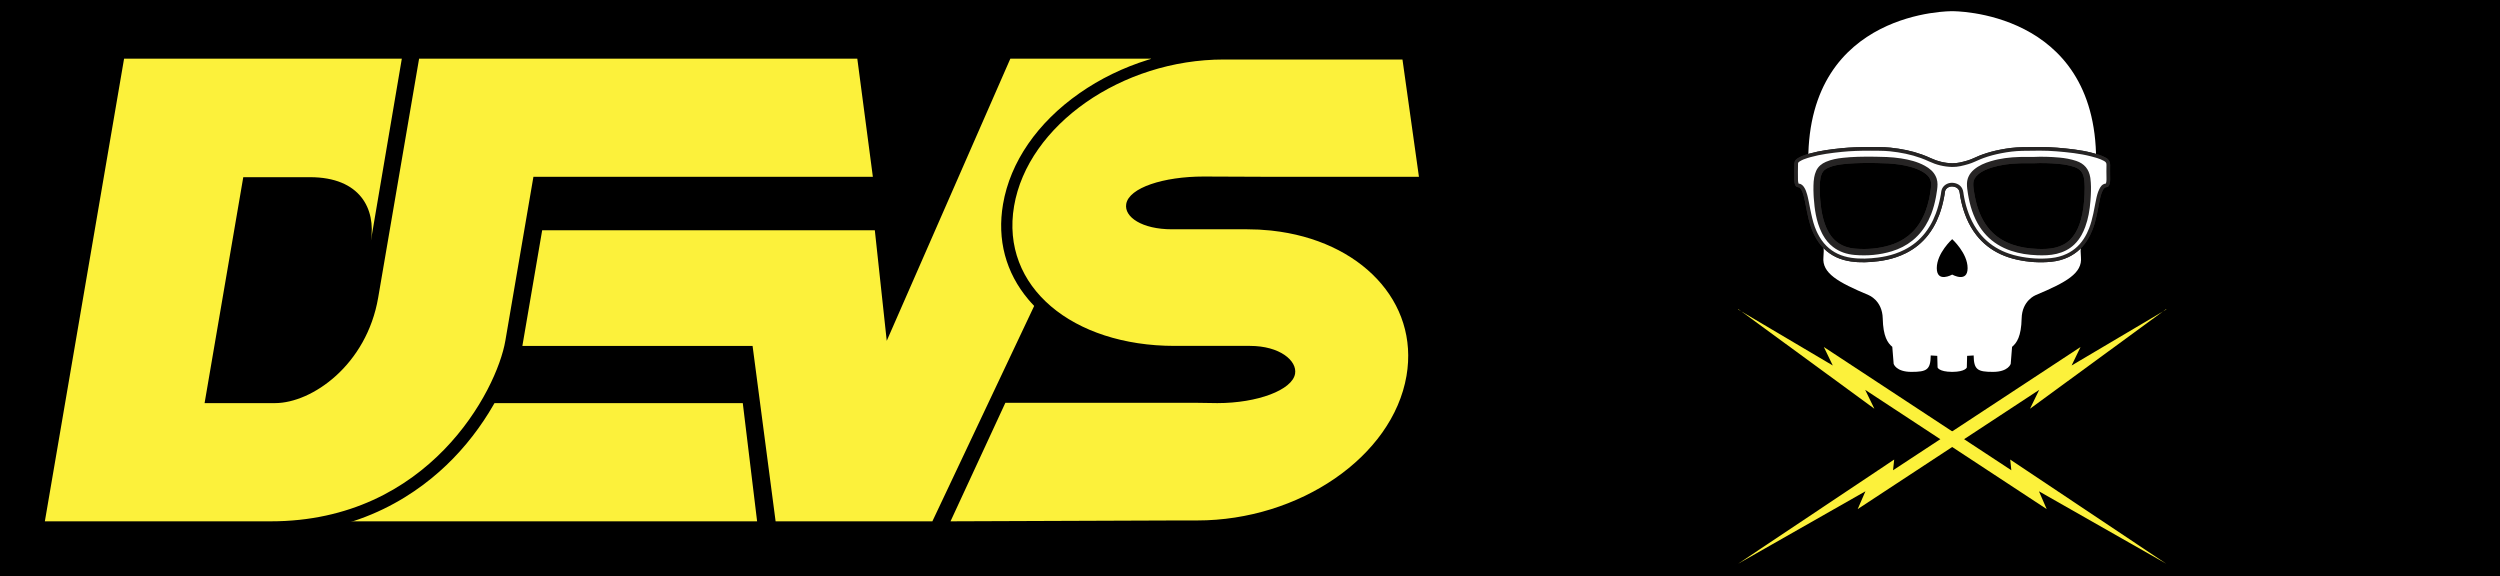
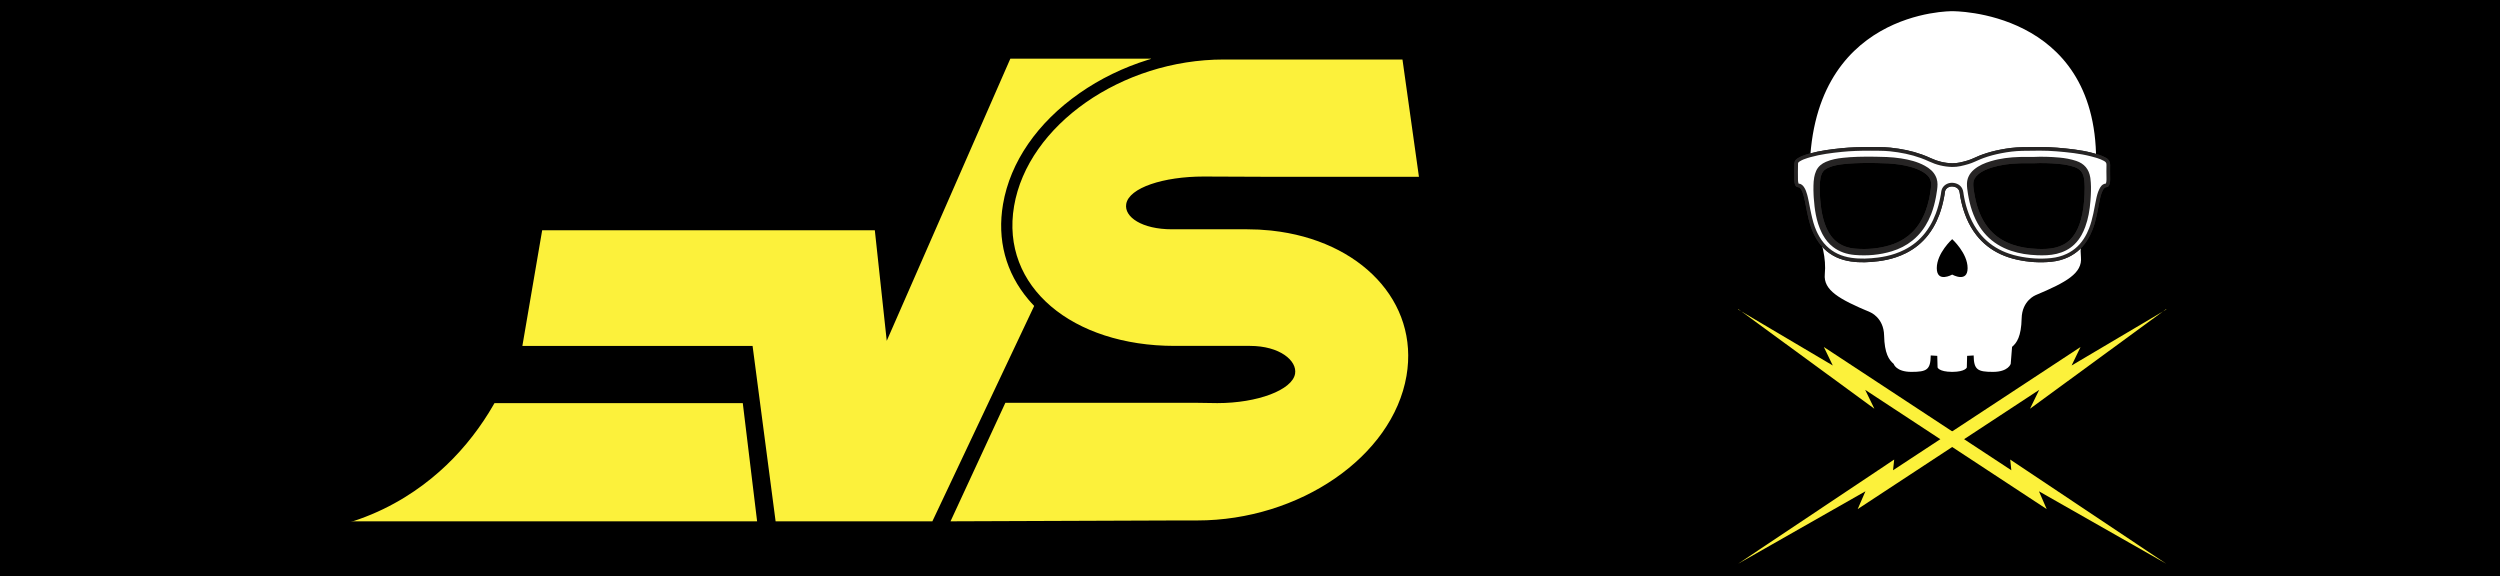
<svg xmlns="http://www.w3.org/2000/svg" version="1.1" x="0px" y="0px" width="1783px" height="411px" viewBox="6 13.064 1783 411" overflow="visible" enable-background="new 6 13.064 1783 411" xml:space="preserve">
  <defs>
</defs>
  <rect width="1796.604" height="430.08" />
  <path fill="#FCF13B" d="M535.752,300.564H376.967h-15.527h-5.225c-23.586,39.219-70.686,84.032-148.463,84.308h53.852h100.928  h183.434L535.752,300.564z" />
  <g>
-     <path fill="#FCF13B" d="M32.655,389.372L90.7,50.405h207.206l-0.893,5.254c0,0-19.851,116.828-22.05,129.829l-0.111,0.676   c-0.675,3.941-3.633,4.247-4.523,4.247h-2.088l-1.349-1.596c-1.345-1.59-1.098-3.083-0.806-4.81   c1.771-11.206-0.544-21.228-6.516-28.222c-6.719-7.867-17.663-11.855-32.529-11.855h-43.746l-26.052,152.135h44.847   c23.876,0,61.205-24.848,69.193-71.503l29.822-174.156h320.267l12.283,93.273H390.227l-19.389,113.224   c-3.499,20.439-18.731,53.103-44.874,80c-23.265,23.937-64.16,52.471-126.866,52.471H32.655z" />
    <path d="M617.426,54.905l11.098,84.273H386.432c0,0-13.975,81.609-20.029,116.964c-6.053,35.355-54.619,128.73-167.305,128.73   c-112.685,0-161.107,0-161.107,0L94.495,54.905h198.082c0,0-19.851,116.831-22.05,129.833c3.571-22.529-7.464-45.309-43.485-45.309   c-23.77,0-47.541,0-47.541,0l-27.593,161.135c0,0,23.771,0,50.183,0c26.41,0,65.402-27.196,73.629-75.244   C283.947,177.275,304.9,54.905,304.9,54.905H617.426 M270.526,184.737c-0.035,0.222-0.072,0.445-0.11,0.667   c-0.059,0.341-0.087,0.507-0.088,0.507C270.328,185.911,270.396,185.504,270.526,184.737 M625.318,45.905h-7.893H304.9h-1.666   h-10.658H94.495h-7.59l-1.281,7.481L29.12,383.353l-1.801,10.519h10.672h161.107c64.278,0,106.224-29.275,130.094-53.834   c26.813-27.588,42.466-61.252,46.082-82.377l18.748-109.482h234.502h10.263l-1.34-10.175L626.349,53.73L625.318,45.905   L625.318,45.905z M187.09,148.429h39.951c13.3,0,23.365,3.554,29.106,10.278c5.101,5.973,7.053,14.699,5.497,24.576   c-0.336,1.984-0.866,5.27,1.81,8.438l2.696,3.191h4.178c0.19,0,0.744-0.013,1.492-0.147c-1.903,11.119-3.611,21.093-4.973,29.037   c-4.32,25.236-17.166,41.392-27.181,50.501c-11.705,10.647-26.104,17.262-37.577,17.262h-39.511L187.09,148.429L187.09,148.429z" />
  </g>
  <g>
    <polygon fill="#FCF13B" points="555.659,388.872 539.229,263.77 373.815,263.77 389.311,173.275 633.516,173.275 640.794,240.772    723.967,50.905 833.251,50.905 673.498,388.872  " />
    <path d="M826.936,54.905L670.965,384.872H559.168l-16.43-125.103h-164.18l14.125-82.494h237.24l8.504,78.866l88.154-201.237   H826.936 M839.565,46.905h-12.63H726.582h-5.229l-2.099,4.79l-76.095,173.708l-5.281-48.984l-0.771-7.143h-7.184h-237.24h-6.746   l-1.139,6.65l-14.125,82.494l-1.602,9.35h9.486h157.162l15.516,118.144l0.914,6.958h7.018h111.797h5.067l2.165-4.581   L834.168,58.324L839.565,46.905L839.565,46.905z" />
  </g>
  <g>
    <path fill="#FCF13B" d="M720.471,296.345h138.648l15.118,0.219c28.529,0,50.039-9.279,51.465-17.605   c0.428-2.501-0.964-4.783-2.207-6.256c-3.646-4.324-12.402-8.944-26.042-8.944h-53.68c-43.1,0-80.005-14.451-101.253-39.647   c-15.395-18.255-21.349-40.657-17.217-64.782c4.961-28.974,23.73-56.141,52.85-76.495c28.902-20.203,64.626-31.33,100.591-31.33   h130.974l12.871,91.673H915.572l-51.134-0.213c-29.001,0-49.933,8.401-51.275,16.248c-0.289,1.688,0.279,3.391,1.689,5.063   c3.391,4.021,12.257,8.316,26.974,8.316h53.58c5.727,0,11.439,0.289,16.979,0.858l1.15,0.129   c35.494,3.895,66.074,19.683,83.89,43.315c14.258,18.913,19.664,41.348,15.634,64.878c-4.948,28.904-23.685,55.839-52.757,75.841   c-28.716,19.756-64.391,30.637-100.453,30.637h-13.41l-168.804,0.645L720.471,296.345z" />
    <path d="M1006.24,55.505l11.748,83.673H915.572l-51.117-0.213c-28.654,0-53.256,8.013-55.234,19.573   c-1.59,9.277,11.262,18.055,32.605,18.055h53.58c5.662,0,11.191,0.284,16.57,0.837l1.113,0.125   c63.057,6.918,105.088,50.636,96.027,103.543c-9.881,57.718-76.582,103.153-149.268,103.153h-13.41l-162.533,0.621l39.121-84.527   h136.092l15.061,0.219c28.652,0,53.486-9.372,55.465-20.93c1.586-9.267-10.83-19.875-32.191-19.875h-53.68   c-72.686,0-124.41-42.043-114.527-99.754c9.883-57.712,76.814-104.5,149.498-104.5h21.074H1006.24 M1013.195,47.505h-6.955H899.818   h-21.074c-36.777,0-73.314,11.382-102.883,32.051c-30.002,20.972-49.357,49.063-54.5,79.099   c-4.337,25.325,1.922,48.851,18.102,68.036c22.01,26.1,60.029,41.068,104.311,41.068h53.68c12.269,0,19.917,3.886,22.984,7.522   c0.955,1.133,1.449,2.256,1.321,3.003c-0.73,4.268-17.778,14.267-47.52,14.28l-15.004-0.218l-0.058-0.001h-0.059H723.027h-5.112   l-2.147,4.64l-39.121,84.527l-5.28,11.408l12.57-0.048l162.533-0.621h13.38c36.864,0,73.344-11.13,102.72-31.341   c29.97-20.62,49.302-48.484,54.433-78.462c4.221-24.645-1.444-48.146-16.382-67.961c-9.196-12.199-21.394-22.311-36.253-30.053   c-15.004-7.818-31.963-12.808-50.404-14.832l-1.094-0.123l-0.037-0.004l-0.038-0.004c-5.675-0.583-11.524-0.879-17.388-0.879   h-53.58c-12.504,0-21.021-3.463-23.915-6.895c-0.615-0.729-0.886-1.338-0.806-1.809c0.186-1.079,2.762-4.602,12.342-7.912   c9.355-3.232,21.788-5.013,35.008-5.013l51.084,0.213h102.449h9.201l-1.279-9.112l-11.748-83.673L1013.195,47.505L1013.195,47.505z   " />
  </g>
-   <path fill-rule="evenodd" clip-rule="evenodd" fill="#FFFFFF" d="M1356.842,141.036c0,0-8.633-0.417-21.846,9.076  c-13.217,9.495-14.891,15.922-13.217,22.903c1.665,6.981,7.79,20.666,21.004,15.919c13.223-4.746,42.025-10.75,39.242-29.604  C1379.241,140.476,1356.842,141.036,1356.842,141.036L1356.842,141.036z M1439.764,141.036c0,0,8.632-0.417,21.846,9.076  c13.215,9.495,14.889,15.922,13.215,22.903c-1.665,6.981-7.789,20.666-21.003,15.919c-13.223-4.746-42.025-10.75-39.243-29.604  C1417.363,140.476,1439.764,141.036,1439.764,141.036L1439.764,141.036z M1398.304,183.628c0,0,10.993,9.913,10.993,20.667  c0,10.752-10.993,4.607-10.993,4.607s-10.988,6.146-10.988-4.607C1387.315,193.541,1398.304,183.628,1398.304,183.628  L1398.304,183.628z M1398.304,21.049c0,0,102.651-1.304,102.651,106.452c0,0,0.593,20.915-4.143,33.76  c-4.727,12.849-7.788,23.746-6.68,35.195c1.12,11.452-10.295,17.872-32.275,27.091c0,0-9.748,3.791-10.019,16.638  c-0.276,12.848-3.483,17.456-6.822,20.248l-0.975,12.147c0,0-1.674,5.713-12.66,5.713c-10.993,0-13.636-1.519-13.771-11.715  l-4.659,0.279l-0.218,8.281c0,0-0.947,3.054-10.222,3.153c-0.075,0.002-0.143,0.002-0.209,0.002c-0.069,0-0.137,0-0.212-0.002  c-9.275-0.099-10.212-3.153-10.212-3.153l-0.22-8.281l-4.66-0.279c-0.143,10.197-2.785,11.715-13.778,11.715  c-10.985,0-12.658-5.713-12.658-5.713l-0.977-12.147c-3.333-2.792-6.536-7.4-6.814-20.248  c-0.278-12.847-10.025-16.638-10.025-16.638c-21.98-9.219-33.396-15.639-32.276-27.091c1.111-11.449-1.952-22.346-6.679-35.195  c-4.735-12.846-4.143-33.76-4.143-33.76C1295.649,19.745,1398.304,21.049,1398.304,21.049L1398.304,21.049z" />
+   <path fill-rule="evenodd" clip-rule="evenodd" fill="#FFFFFF" d="M1356.842,141.036c0,0-8.633-0.417-21.846,9.076  c-13.217,9.495-14.891,15.922-13.217,22.903c1.665,6.981,7.79,20.666,21.004,15.919c13.223-4.746,42.025-10.75,39.242-29.604  C1379.241,140.476,1356.842,141.036,1356.842,141.036L1356.842,141.036z M1439.764,141.036c0,0,8.632-0.417,21.846,9.076  c13.215,9.495,14.889,15.922,13.215,22.903c-1.665,6.981-7.789,20.666-21.003,15.919c-13.223-4.746-42.025-10.75-39.243-29.604  C1417.363,140.476,1439.764,141.036,1439.764,141.036L1439.764,141.036z M1398.304,183.628c0,0,10.993,9.913,10.993,20.667  c0,10.752-10.993,4.607-10.993,4.607s-10.988,6.146-10.988-4.607C1387.315,193.541,1398.304,183.628,1398.304,183.628  L1398.304,183.628z M1398.304,21.049c0,0,102.651-1.304,102.651,106.452c0,0,0.593,20.915-4.143,33.76  c-4.727,12.849-7.788,23.746-6.68,35.195c1.12,11.452-10.295,17.872-32.275,27.091c0,0-9.748,3.791-10.019,16.638  c-0.276,12.848-3.483,17.456-6.822,20.248l-0.975,12.147c0,0-1.674,5.713-12.66,5.713c-10.993,0-13.636-1.519-13.771-11.715  l-4.659,0.279l-0.218,8.281c0,0-0.947,3.054-10.222,3.153c-0.075,0.002-0.143,0.002-0.209,0.002c-0.069,0-0.137,0-0.212-0.002  c-9.275-0.099-10.212-3.153-10.212-3.153l-0.22-8.281l-4.66-0.279c-0.143,10.197-2.785,11.715-13.778,11.715  c-10.985,0-12.658-5.713-12.658-5.713c-3.333-2.792-6.536-7.4-6.814-20.248  c-0.278-12.847-10.025-16.638-10.025-16.638c-21.98-9.219-33.396-15.639-32.276-27.091c1.111-11.449-1.952-22.346-6.679-35.195  c-4.735-12.846-4.143-33.76-4.143-33.76C1295.649,19.745,1398.304,21.049,1398.304,21.049L1398.304,21.049z" />
  <path stroke="#262424" stroke-width="2.631" stroke-miterlimit="10" d="M1509.232,144.195c-0.148,0.492-0.365,0.997-0.958,1.04  c-2.229,0.168-3.178,1.81-3.986,3.524c-0.501,1.064-0.893,2.16-1.218,3.276c-0.188,0.646-0.354,1.298-0.507,1.955  c-0.271,1.17-0.5,2.354-0.726,3.534c-0.528,2.753-1.032,5.514-1.622,8.252c-0.777,3.594-1.705,7.149-3.048,10.596  c-0.493,1.258-1.031,2.481-1.615,3.666c-2.924,5.932-7.074,10.884-13.106,14.263c-0.616,0.347-1.243,0.666-1.877,0.967  c-3.669,1.745-7.578,2.75-11.642,3.17c-8.052,0.833-16.051,0.285-23.946-1.429c-2.163-0.471-4.272-1.052-6.327-1.742  c-6.935-2.33-13.198-5.969-18.538-11.335c-1.233-1.241-2.378-2.542-3.444-3.895c-2.817-3.572-5.073-7.516-6.875-11.759  c-0.352-0.829-0.682-1.665-0.996-2.503c-1.448-3.834-2.535-7.768-3.277-11.787c-0.12-0.65-0.23-1.301-0.336-1.955  c-0.086-0.532-0.168-1.065-0.238-1.602c-0.464-3.5-2.737-5.081-5.527-5.582c-2.895-0.521-5.781,0.771-7.039,3.134  c-0.647,1.216-0.64,2.587-0.867,3.898c-0.008,0.05-0.019,0.101-0.028,0.151c-0.114,0.654-0.235,1.306-0.362,1.955  c-0.789,4.031-1.838,7.975-3.264,11.787c-1.147,3.065-2.536,6.045-4.233,8.917c-1.115,1.888-2.334,3.67-3.653,5.344  c-4.083,5.188-9.145,9.341-15.24,12.396c-2.221,1.114-4.492,2.051-6.808,2.834c-4.022,1.361-8.178,2.257-12.442,2.798  c-6.402,0.812-12.812,1.105-19.22,0.18c-3.615-0.524-7.028-1.486-10.188-2.979c-3.047-1.44-5.861-3.371-8.39-5.892  c-2.749-2.74-4.864-5.904-6.582-9.338c-0.275-0.555-0.547-1.116-0.804-1.685c-1.828-4.036-2.906-8.288-3.839-12.577  c-0.21-0.964-0.413-1.93-0.614-2.896c-0.419-2.003-0.778-4.02-1.182-6.026c-0.192-0.958-0.393-1.915-0.622-2.865  c-0.135-0.567-0.274-1.133-0.428-1.696c-0.486-1.775-1.069-3.514-2.118-5.063c-0.707-1.043-1.56-1.837-2.88-1.943  c-0.67-0.054-1.01-0.456-1.19-1.043c-0.276-0.902-0.399-1.832-0.433-2.77c-0.14-3.918,0.027-7.835,0.042-11.753  c0.007-1.459,1.029-2.196,2.099-2.839c1.738-1.05,3.611-1.762,5.53-2.36c0.012-0.004,0.023-0.008,0.036-0.011  c0.717-0.223,1.439-0.431,2.163-0.633c7.442-2.071,15.061-3.037,22.726-3.814c6.509-0.659,13.023-0.85,20.355-0.836  c4.186,0.079,9.184-0.083,14.155,0.439c7.613,0.801,15.053,2.255,22.208,4.845c2.055,0.743,4.089,1.575,6.093,2.518  c5.01,2.355,10.361,3.659,15.897,3.791c3.83,0.091,7.543-0.934,11.22-1.985c2.979-0.851,5.691-2.324,8.539-3.476  c0.735-0.299,1.478-0.578,2.219-0.847c4.098-1.49,8.309-2.582,12.593-3.42c5.103-1,10.239-1.67,15.44-1.756  c8.204-0.135,16.41-0.346,24.597,0.352c8.331,0.712,16.658,1.521,24.785,3.626c1.44,0.372,2.875,0.751,4.292,1.198  c1.796,0.566,3.558,1.245,5.228,2.182c1.574,0.884,2.511,2,2.444,3.984c-0.102,3.018-0.028,6.041-0.002,9.063  c0.003,0.461,0.011,0.923,0.011,1.383C1509.665,142.164,1509.53,143.195,1509.232,144.195L1509.232,144.195z" />
  <path stroke="#262424" stroke-width="2.631" stroke-miterlimit="10" d="M1493.556,139.741c-0.851-4.571-3.358-7.41-7.829-8.884  c-3.381-1.116-7.062-1.843-11.255-2.221c-6.544-0.589-12.56-0.73-18.394-0.432l-0.1,0.002c-0.984,0-1.971-0.006-2.957-0.013  c-0.963-0.007-1.941-0.014-2.922-0.014c-1.174,0-2.35,0.009-3.508,0.041c-7.616,0.205-14.157,1.164-19.994,2.932  c-3.189,0.966-7.281,2.439-10.645,5.283c-1.204,1.017-2.121,2.114-2.767,3.305c-0.729,1.344-1.11,2.805-1.148,4.409  c-0.049,2.039,0.269,4.063,0.604,6.206l0.021,0.14c0.079,0.506,0.166,1.02,0.256,1.54c0.092,0.527,0.19,1.06,0.295,1.594  c0.87,4.469,2.064,8.48,3.597,12.147c0.734,1.757,1.54,3.442,2.438,5.046c1.978,3.535,4.326,6.594,7.065,9.215  c4.07,3.898,9.005,6.821,14.905,8.824c5.331,1.809,11.186,2.805,17.896,3.045c3.923,0.14,8.528,0.138,12.958-0.937  c4.535-1.1,8.179-3.021,11.135-5.874c1.505-1.453,2.837-3.132,4.012-5.059c1.124-1.843,2.106-3.916,2.961-6.245  c0.913-2.491,1.654-5.151,2.234-8.017c0.6-2.968,1.027-6.157,1.291-9.613l0,0c0.057-0.765,0.11-1.53,0.16-2.295  c0.038-0.594,0.074-1.208,0.105-1.833c0.182-3.444,0.237-7.32-0.25-11.232C1493.677,140.438,1493.619,140.085,1493.556,139.741  L1493.556,139.741z" />
  <path stroke="#262424" stroke-width="2.631" stroke-miterlimit="10" d="M1383.443,139.741c-0.381-0.71-0.856-1.375-1.418-2.013  c-1.167-1.326-2.738-2.518-4.813-3.654c-5.386-2.948-11.371-4.162-15.984-4.893c-5.749-0.908-11.604-1.026-15.877-1.111  c-0.66-0.013-1.284-0.026-1.866-0.04c-1.823-0.024-3.527-0.036-5.131-0.036c-7.254,0-12.468,0.245-17.62,0.804  c-3.414,0.372-7.419,0.973-11.217,2.626c-2.7,1.174-4.398,2.726-5.348,4.881c-0.426,0.966-0.733,1.966-0.963,2.979  c-0.033,0.152-0.069,0.303-0.098,0.455c-0.396,2.015-0.508,4.081-0.552,6.073c-0.006,0.227-0.006,0.457-0.009,0.685  c-0.004,0.306-0.01,0.61-0.01,0.919c0.004,1.464,0.042,2.956,0.114,4.5c0.03,0.622,0.062,1.247,0.104,1.886  c0.043,0.67,0.094,1.347,0.15,2.027c0.113,1.369,0.253,2.752,0.415,4.134c0.247,2.057,0.552,3.986,0.914,5.812  c0.04,0.213,0.089,0.417,0.134,0.627c0.022,0.11,0.051,0.219,0.073,0.329h0.005c0.096,0.455,0.197,0.904,0.3,1.346  c0.865,3.604,2.004,6.795,3.472,9.733c0.392,0.782,0.807,1.518,1.236,2.227c1.643,2.706,3.571,4.906,5.869,6.666  c3.797,2.905,8.274,4.542,13.693,5c8.894,0.756,17.405-0.083,25.296-2.489c3.912-1.192,7.495-2.857,10.703-4.962  c1.007-0.66,1.978-1.362,2.908-2.107c0.832-0.669,1.628-1.373,2.397-2.107c3.995-3.812,7.141-8.512,9.537-14.262  c0.23-0.549,0.454-1.103,0.667-1.67c0.971-2.554,1.775-5.281,2.447-8.275c0.164-0.742,0.321-1.496,0.468-2.271  c0.102-0.541,0.199-1.089,0.293-1.643c0.23-1.334,0.439-2.699,0.617-4.08c0.145-1.078,0.27-2.188,0.282-3.299  c-0.011-1.037-0.134-2.073-0.46-3.08C1383.979,140.858,1383.735,140.288,1383.443,139.741L1383.443,139.741z" />
  <path stroke="#262424" stroke-width="2.631" stroke-miterlimit="10" d="M1493.972,152.035c-0.031,0.625-0.067,1.239-0.105,1.833  c-0.05,0.765-0.104,1.53-0.16,2.295l0,0c-0.264,3.456-0.691,6.645-1.291,9.613c-0.58,2.866-1.321,5.526-2.234,8.017  c-0.854,2.329-1.837,4.401-2.961,6.245c-1.175,1.927-2.507,3.605-4.012,5.059c-2.956,2.853-6.6,4.774-11.135,5.874  c-4.43,1.075-9.035,1.077-12.958,0.937c-6.711-0.24-12.565-1.236-17.896-3.045c-5.9-2.003-10.835-4.926-14.905-8.824  c-2.739-2.621-5.088-5.68-7.065-9.215c-0.898-1.604-1.704-3.29-2.438-5.046c-1.532-3.667-2.727-7.678-3.597-12.147  c-0.104-0.534-0.203-1.067-0.295-1.594c-0.09-0.52-0.177-1.034-0.256-1.54l-0.021-0.14c-0.335-2.143-0.652-4.167-0.604-6.206  c0.038-1.604,0.419-3.065,1.148-4.409c0.646-1.191,1.562-2.288,2.767-3.305c3.363-2.843,7.455-4.317,10.645-5.283  c5.837-1.769,12.378-2.728,19.994-2.932c1.158-0.031,2.334-0.041,3.508-0.041c0.98,0,1.959,0.006,2.922,0.014  c0.986,0.007,1.973,0.013,2.957,0.013l0.1-0.002c5.834-0.299,11.85-0.158,18.394,0.432c4.193,0.378,7.874,1.105,11.255,2.221  c4.471,1.474,6.979,4.313,7.829,8.884c0.063,0.345,0.121,0.698,0.166,1.062C1494.209,144.715,1494.153,148.591,1493.972,152.035  L1493.972,152.035z M1495.468,139.741c-0.892-5.326-3.802-8.91-9.149-10.675c-3.81-1.258-7.715-1.95-11.677-2.308  c-6.206-0.56-12.431-0.758-18.661-0.436c-3.147,0-6.297-0.071-9.439,0.014c-6.948,0.187-13.812,0.989-20.493,3.012  c-4.088,1.239-8.006,2.852-11.313,5.646c-1.618,1.37-2.865,2.939-3.646,4.746c-0.571,1.322-0.897,2.771-0.936,4.364  c-0.055,2.256,0.301,4.466,0.646,6.683c0.066,0.417,0.138,0.833,0.208,1.248c0.112,0.654,0.229,1.307,0.355,1.955  c0.787,4.042,1.875,7.983,3.4,11.787c0.816,2.031,1.755,4.023,2.84,5.968c1.742,3.113,3.774,5.867,6.076,8.294  c4.581,4.833,10.251,8.34,16.936,10.609c5.976,2.03,12.153,2.92,18.436,3.145c4.521,0.161,9.028,0.088,13.469-0.987  c4.546-1.104,8.619-3.09,12.001-6.353c1.982-1.913,3.577-4.075,4.891-6.414c0.996-1.774,1.831-3.652,2.542-5.596  c1.041-2.838,1.813-5.732,2.392-8.666c0.611-3.118,1.002-6.28,1.243-9.47c0.06-0.772,0.113-1.545,0.163-2.316  c0.041-0.652,0.078-1.304,0.112-1.955c0.194-3.818,0.207-7.637-0.268-11.465C1495.56,140.288,1495.513,140.014,1495.468,139.741  L1495.468,139.741z" />
  <path stroke="#262424" stroke-width="2.631" stroke-miterlimit="10" d="M1384.352,148.078c-0.178,1.339-0.387,2.664-0.617,3.957  c-0.094,0.537-0.191,1.069-0.293,1.594c-0.146,0.752-0.304,1.483-0.468,2.203c-0.672,2.994-1.477,5.721-2.447,8.275  c-0.213,0.568-0.437,1.122-0.667,1.67c-2.396,5.75-5.542,10.45-9.537,14.262c-0.77,0.734-1.565,1.438-2.397,2.107  c-0.931,0.745-1.901,1.447-2.908,2.107c-3.208,2.105-6.791,3.771-10.703,4.962c-7.891,2.406-16.402,3.245-25.296,2.489  c-5.419-0.458-9.896-2.095-13.693-5c-2.298-1.76-4.227-3.96-5.869-6.666c-0.43-0.709-0.845-1.444-1.236-2.227  c-1.468-2.938-2.606-6.13-3.472-9.733c-0.105-0.441-0.207-0.894-0.305-1.346c-0.022-0.11-0.051-0.218-0.073-0.329  c-0.045-0.21-0.094-0.414-0.134-0.627c-0.362-1.826-0.667-3.756-0.914-5.812c-0.162-1.382-0.302-2.765-0.415-4.134  c-0.057-0.659-0.107-1.316-0.15-1.965c-0.042-0.62-0.073-1.227-0.104-1.83c-0.075-1.548-0.113-3.042-0.114-4.508  c0-0.036,0-0.073,0-0.109c0-0.309,0.006-0.614,0.01-0.919c0.003-0.3,0.002-0.602,0.009-0.899c0.044-1.922,0.154-3.914,0.547-5.858  c0.032-0.152,0.069-0.303,0.103-0.455c0.229-1.014,0.537-2.013,0.963-2.979c0.949-2.155,2.647-3.707,5.348-4.881  c3.798-1.654,7.803-2.255,11.217-2.626c5.152-0.559,10.366-0.804,17.62-0.804c1.604,0,3.308,0.012,5.131,0.036  c0.582,0.013,1.206,0.026,1.866,0.04c4.273,0.085,10.128,0.203,15.877,1.111c4.613,0.731,10.599,1.945,15.984,4.893  c2.075,1.136,3.646,2.328,4.813,3.654c0.562,0.638,1.037,1.302,1.418,2.013c0.292,0.547,0.535,1.117,0.73,1.718  c0.326,1.007,0.449,2.042,0.46,3.08C1384.647,145.729,1384.51,146.922,1384.352,148.078L1384.352,148.078z M1385.532,139.741  c-1.471-3.383-4.223-5.574-7.414-7.321c-5.176-2.832-10.828-4.188-16.598-5.101c-6.77-1.071-13.609-1.065-17.988-1.174  c-9.313-0.12-16.17,0.038-23.002,0.78c-4.033,0.436-8.015,1.137-11.768,2.771c-2.784,1.211-5.059,2.984-6.321,5.851  c-0.601,1.365-0.996,2.769-1.26,4.193c-0.353,1.908-0.467,3.858-0.511,5.815c-0.05,2.164-0.012,4.324,0.093,6.479  c0.029,0.651,0.066,1.304,0.11,1.955c0.136,2.069,0.331,4.134,0.575,6.197c0.225,1.88,0.506,3.745,0.862,5.59  c0.858,4.443,2.164,8.764,4.22,12.878c0.234,0.468,0.479,0.93,0.733,1.383c1.761,3.154,3.998,5.931,6.915,8.163  c4.334,3.318,9.33,4.929,14.679,5.383c8.811,0.746,17.511,0.025,26.004-2.564c5.201-1.585,9.99-3.991,14.242-7.404  c1.395-1.12,2.68-2.317,3.877-3.578c3.895-4.106,6.776-8.924,8.915-14.262c0.135-0.333,0.268-0.665,0.396-1.001  c1.332-3.516,2.285-7.124,3-10.786c0.127-0.649,0.238-1.302,0.351-1.955c0.214-1.23,0.413-2.463,0.58-3.703  c0.338-2.489,0.545-4.985-0.255-7.455C1385.841,140.483,1385.692,140.107,1385.532,139.741L1385.532,139.741z" />
  <path fill="#FFFFFF" stroke="#262424" stroke-width="2.631" stroke-miterlimit="10" d="M1495.861,152.035  c-0.034,0.651-0.071,1.303-0.112,1.955c-0.05,0.771-0.104,1.544-0.163,2.316c-0.241,3.19-0.632,6.353-1.243,9.47  c-0.578,2.934-1.351,5.827-2.392,8.666c-0.711,1.944-1.546,3.822-2.542,5.596c-1.313,2.339-2.908,4.501-4.891,6.414  c-3.382,3.263-7.455,5.249-12.001,6.353c-4.44,1.076-8.948,1.148-13.469,0.987c-6.282-0.225-12.46-1.115-18.436-3.145  c-6.685-2.27-12.354-5.776-16.936-10.609c-2.302-2.427-4.334-5.181-6.076-8.294c-1.085-1.944-2.023-3.937-2.84-5.968  c-1.525-3.804-2.613-7.745-3.4-11.787c-0.126-0.648-0.243-1.301-0.355-1.955c-0.07-0.415-0.142-0.831-0.208-1.248  c-0.345-2.216-0.7-4.426-0.646-6.683c0.038-1.593,0.364-3.042,0.936-4.364c0.781-1.807,2.028-3.376,3.646-4.746  c3.308-2.795,7.226-4.408,11.313-5.646c6.681-2.023,13.545-2.826,20.493-3.012c3.143-0.084,6.292-0.014,9.439-0.014  c6.23-0.322,12.455-0.124,18.661,0.436c3.962,0.358,7.867,1.05,11.677,2.308c5.348,1.765,8.258,5.349,9.149,10.675  c0.045,0.273,0.092,0.547,0.126,0.83C1496.068,144.398,1496.056,148.217,1495.861,152.035L1495.861,152.035z M1386.223,148.332  c-0.167,1.24-0.366,2.473-0.58,3.703c-0.112,0.653-0.224,1.306-0.351,1.955c-0.715,3.662-1.668,7.27-3,10.786  c-0.128,0.336-0.261,0.668-0.396,1.001c-2.139,5.338-5.021,10.156-8.915,14.262c-1.197,1.261-2.482,2.458-3.877,3.578  c-4.252,3.413-9.041,5.819-14.242,7.404c-8.493,2.589-17.193,3.31-26.004,2.564c-5.349-0.454-10.345-2.064-14.679-5.383  c-2.917-2.232-5.154-5.008-6.915-8.163c-0.255-0.453-0.499-0.915-0.733-1.383c-2.056-4.114-3.361-8.436-4.22-12.878  c-0.356-1.845-0.638-3.709-0.862-5.59c-0.244-2.063-0.439-4.128-0.575-6.197c-0.044-0.651-0.081-1.304-0.11-1.955  c-0.104-2.155-0.143-4.315-0.093-6.479c0.044-1.958,0.158-3.908,0.511-5.815c0.264-1.425,0.659-2.828,1.26-4.193  c1.263-2.867,3.537-4.64,6.321-5.851c3.753-1.634,7.734-2.335,11.768-2.771c6.832-0.743,13.688-0.9,23.002-0.78  c4.379,0.109,11.219,0.103,17.988,1.174c5.77,0.912,11.422,2.269,16.598,5.101c3.191,1.748,5.943,3.938,7.414,7.321  c0.16,0.366,0.309,0.742,0.436,1.137C1386.768,143.347,1386.561,145.843,1386.223,148.332L1386.223,148.332z M1509.656,130.677  c0.066-1.984-0.87-3.1-2.444-3.984c-1.67-0.937-3.432-1.615-5.228-2.182c-1.417-0.447-2.852-0.827-4.292-1.198  c-8.127-2.105-16.454-2.914-24.785-3.626c-8.187-0.698-16.393-0.486-24.597-0.352c-5.201,0.086-10.338,0.756-15.44,1.756  c-4.284,0.839-8.495,1.931-12.593,3.42c-0.741,0.27-1.483,0.548-2.219,0.847c-2.848,1.152-5.561,2.625-8.539,3.476  c-3.677,1.052-7.39,2.077-11.22,1.985c-5.536-0.132-10.888-1.436-15.897-3.791c-2.004-0.943-4.038-1.775-6.093-2.518  c-7.155-2.589-14.595-4.044-22.208-4.845c-4.972-0.522-9.97-0.36-14.155-0.439c-7.332-0.013-13.847,0.178-20.355,0.836  c-7.665,0.777-15.283,1.743-22.726,3.814c-0.724,0.203-1.446,0.41-2.163,0.633c-0.013,0.003-0.024,0.007-0.036,0.011  c-1.919,0.598-3.792,1.31-5.53,2.36c-1.069,0.644-2.092,1.38-2.099,2.839c-0.015,3.918-0.182,7.835-0.042,11.753  c0.033,0.938,0.156,1.868,0.433,2.77c0.181,0.587,0.521,0.989,1.19,1.043c1.32,0.106,2.173,0.899,2.88,1.943  c1.049,1.549,1.632,3.288,2.118,5.063c0.153,0.562,0.293,1.129,0.428,1.696c0.229,0.951,0.43,1.907,0.622,2.865  c0.403,2.006,0.763,4.023,1.182,6.026c0.201,0.965,0.404,1.932,0.614,2.896c0.933,4.289,2.011,8.541,3.839,12.577  c0.257,0.569,0.528,1.13,0.804,1.685c1.718,3.434,3.833,6.598,6.582,9.338c2.528,2.521,5.343,4.452,8.39,5.892  c3.16,1.492,6.573,2.455,10.188,2.979c6.408,0.925,12.817,0.631,19.22-0.18c4.265-0.541,8.42-1.438,12.442-2.798  c2.315-0.783,4.587-1.72,6.808-2.834c6.096-3.055,11.157-7.207,15.24-12.396c1.319-1.674,2.538-3.456,3.653-5.344  c1.697-2.872,3.086-5.853,4.233-8.917c1.426-3.812,2.475-7.755,3.264-11.787c0.127-0.649,0.248-1.301,0.362-1.955  c0.01-0.051,0.021-0.102,0.028-0.151c0.228-1.311,0.22-2.682,0.867-3.898c1.258-2.362,4.145-3.655,7.039-3.134  c2.79,0.5,5.063,2.081,5.527,5.582c0.07,0.537,0.152,1.07,0.238,1.602c0.105,0.654,0.216,1.305,0.336,1.955  c0.742,4.019,1.829,7.953,3.277,11.787c0.314,0.838,0.645,1.674,0.996,2.503c1.802,4.243,4.058,8.187,6.875,11.759  c1.066,1.353,2.211,2.654,3.444,3.895c5.34,5.366,11.604,9.005,18.538,11.335c2.055,0.69,4.164,1.271,6.327,1.742  c7.896,1.713,15.895,2.262,23.946,1.429c4.063-0.42,7.973-1.425,11.642-3.17c0.634-0.302,1.261-0.621,1.877-0.967  c6.032-3.378,10.183-8.331,13.106-14.263c0.584-1.185,1.122-2.407,1.615-3.666c1.343-3.447,2.271-7.002,3.048-10.596  c0.59-2.739,1.094-5.499,1.622-8.252c0.226-1.18,0.455-2.364,0.726-3.534c0.152-0.657,0.318-1.309,0.507-1.955  c0.325-1.116,0.717-2.212,1.218-3.276c0.809-1.715,1.757-3.356,3.986-3.524c0.593-0.043,0.81-0.548,0.958-1.04  c0.298-1,0.433-2.031,0.433-3.071c0-0.46-0.008-0.922-0.011-1.383C1509.628,136.718,1509.555,133.695,1509.656,130.677  L1509.656,130.677z" />
  <polygon fill="#FCF13B" points="1245.691,233.512 1342.801,304.574 1336.255,291.101 1465.697,376.146 1460.182,363.458   1550.967,415.116 1439.677,340.807 1440.48,348.452 1306.763,260.541 1313.14,273.739 1245.638,233.796 1245.691,233.512 " />
  <polygon fill="#FCF13B" points="1550.914,233.512 1453.805,304.574 1460.35,291.101 1330.907,376.146 1336.423,363.458   1245.638,415.116 1356.929,340.807 1356.125,348.452 1489.842,260.541 1483.465,273.739 1550.967,233.796 1550.914,233.512 " />
</svg>